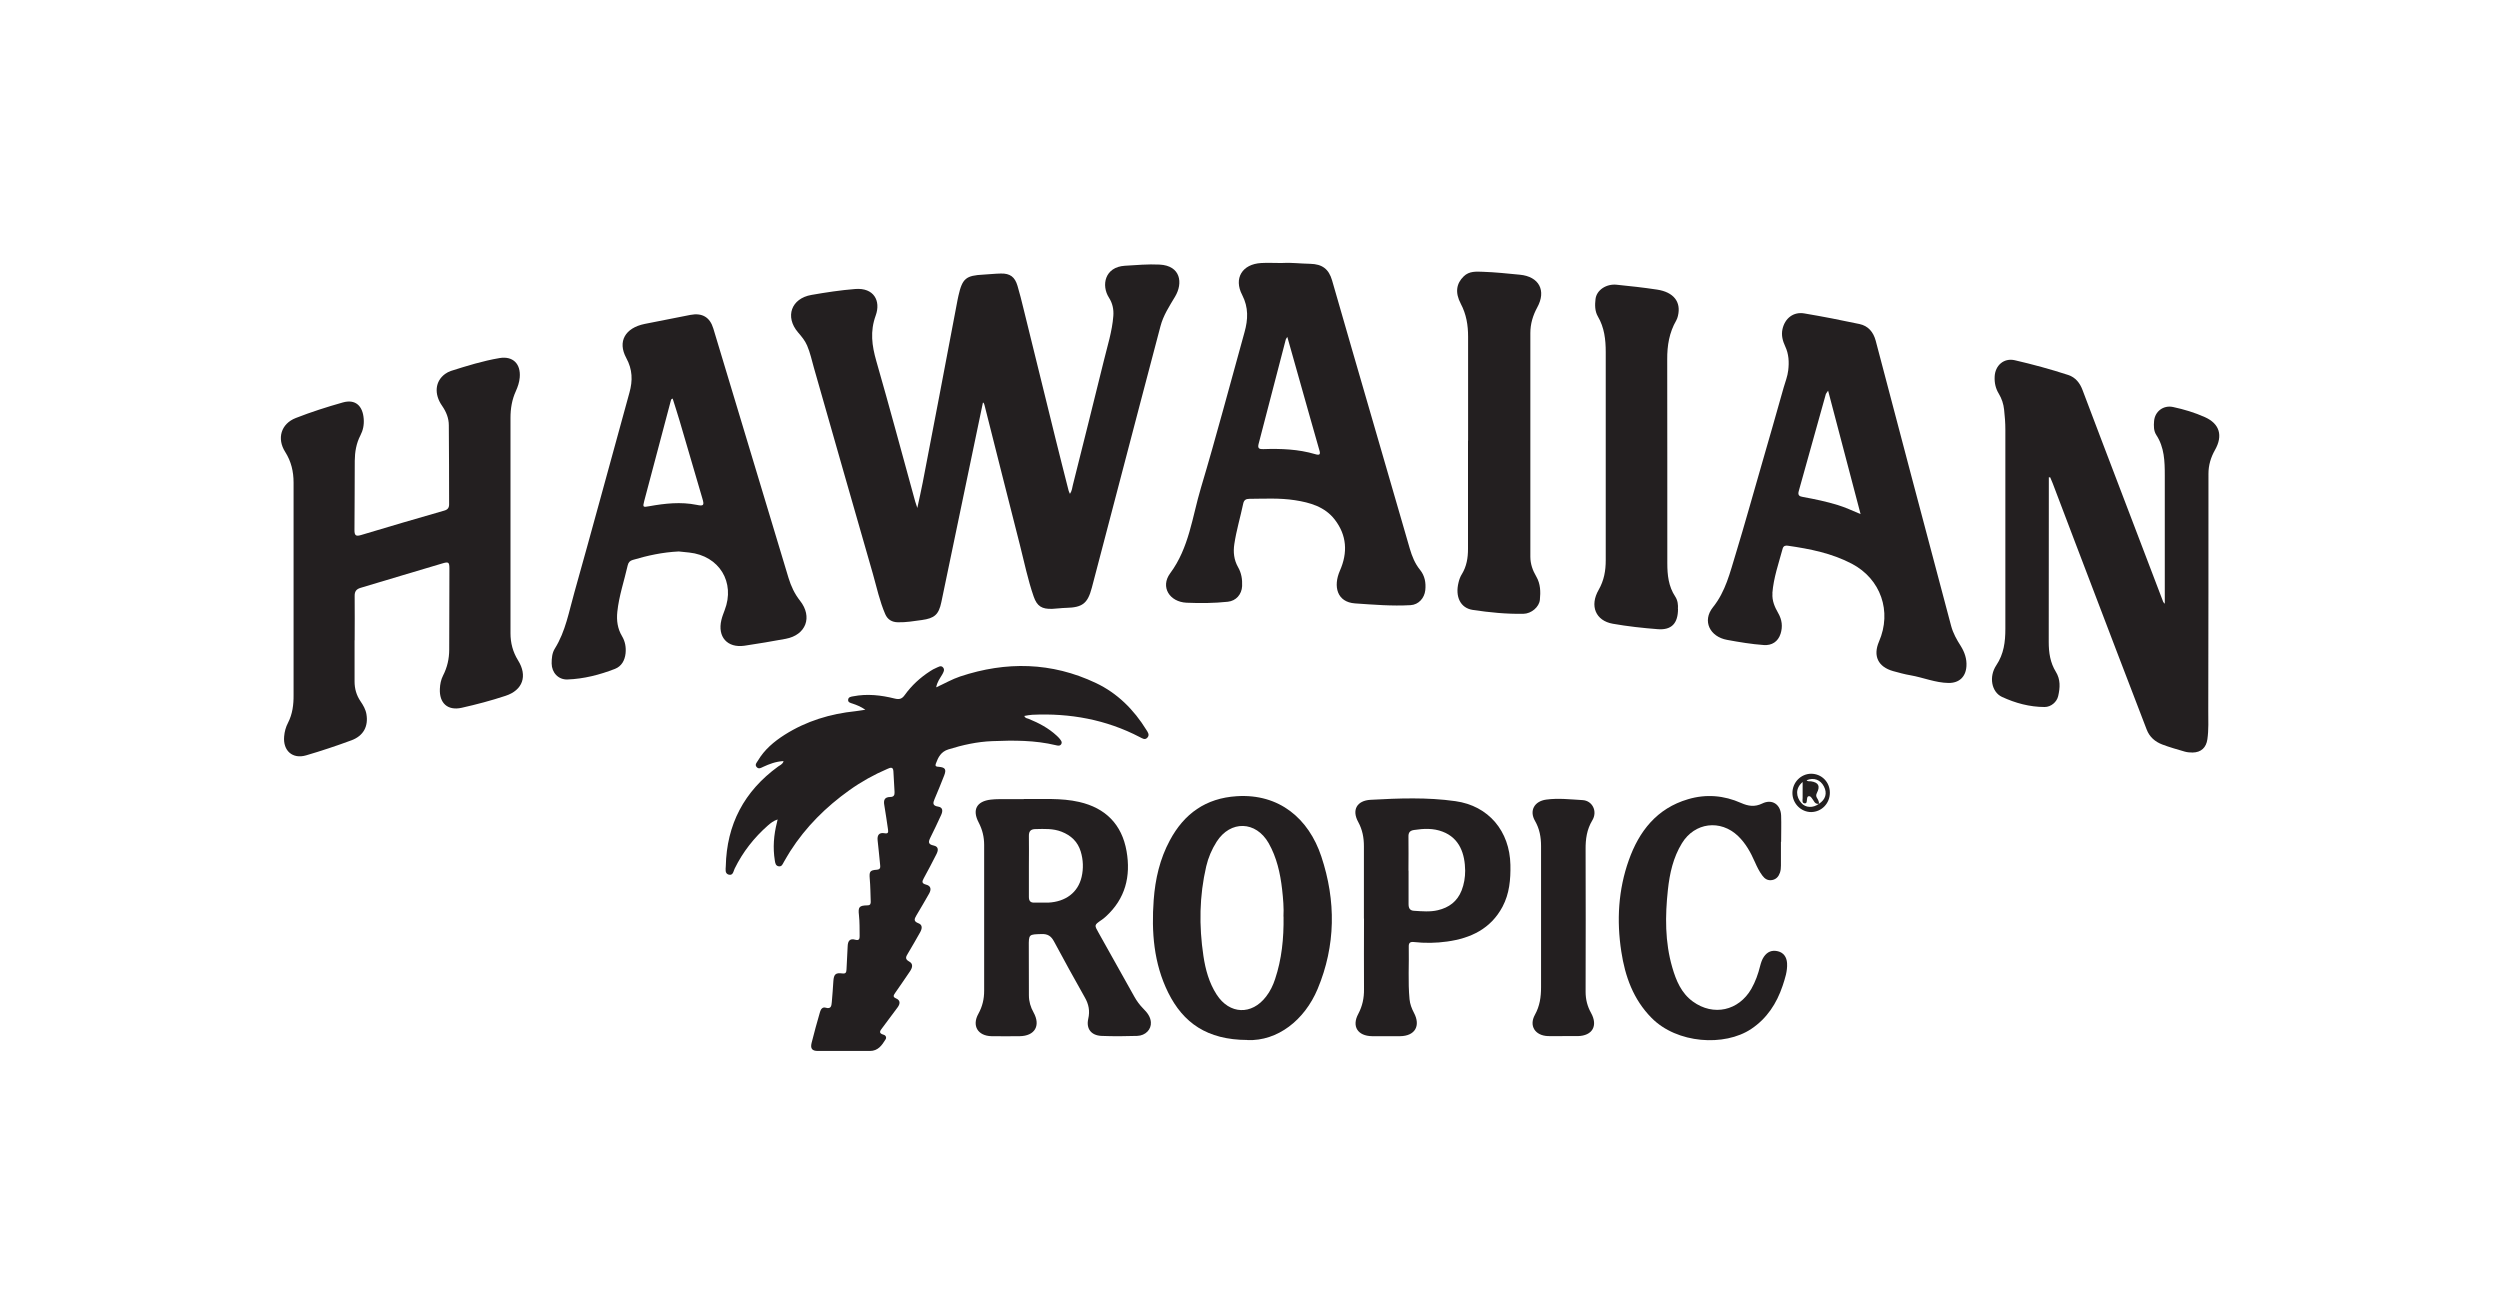
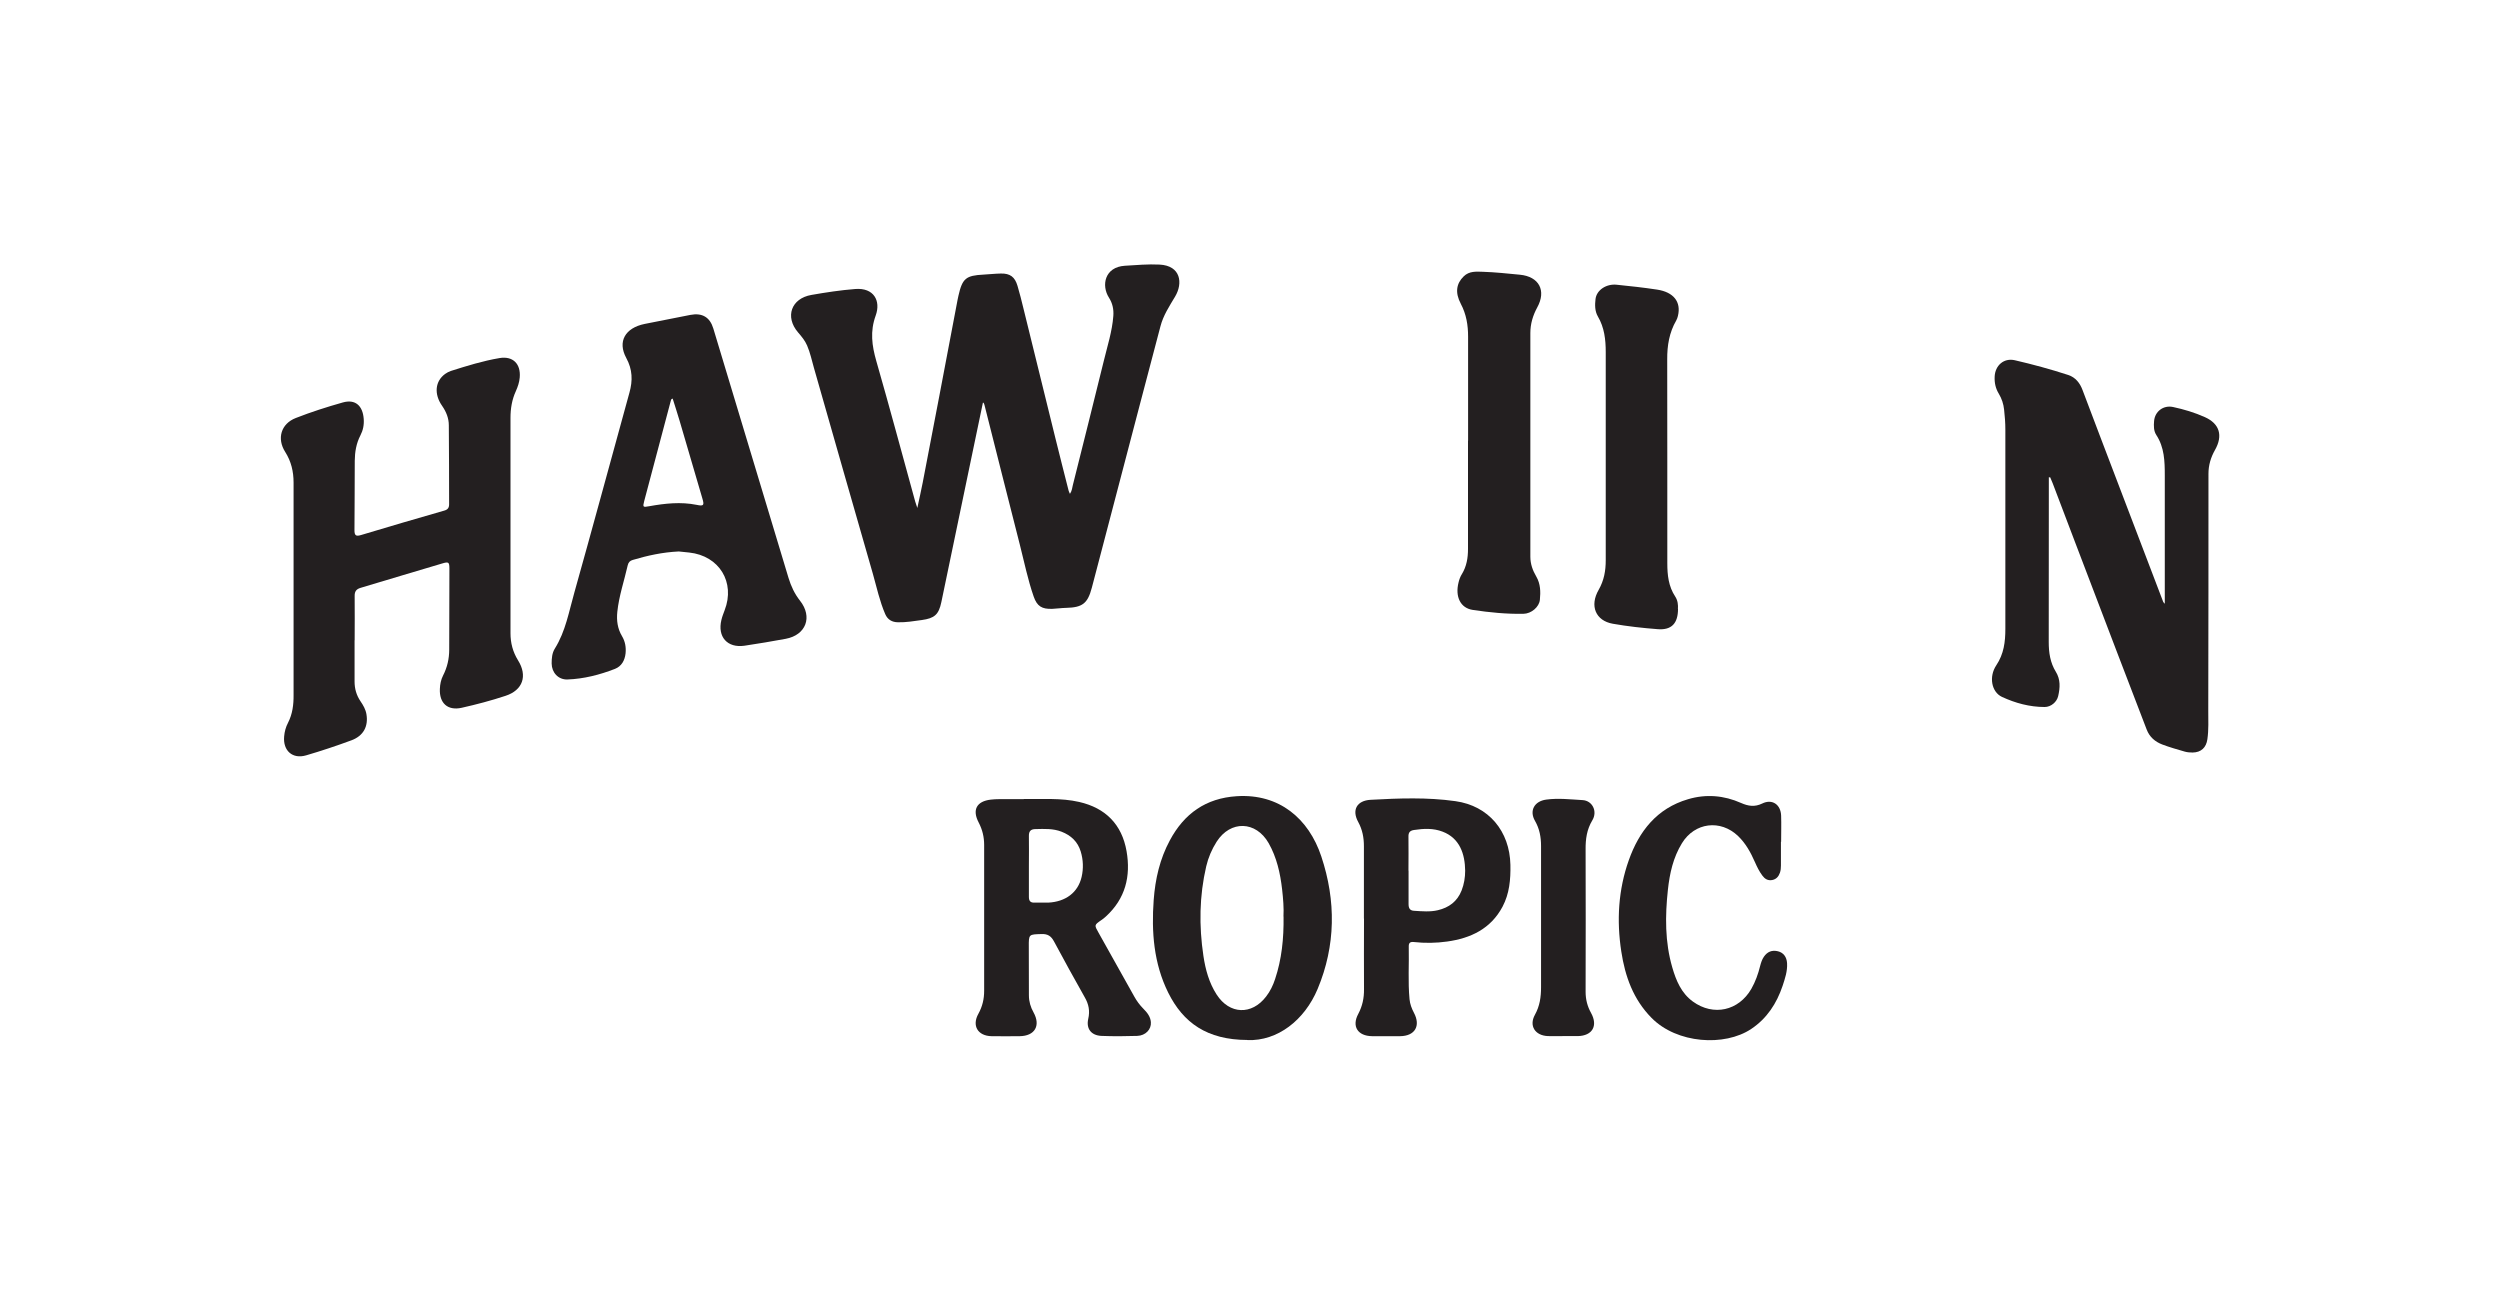
<svg xmlns="http://www.w3.org/2000/svg" id="Layer_2" viewBox="0 0 257 135">
  <rect x="0" y="0" width="257" height="135" fill="#808080" stroke="none" />
  <defs>
    <style>.cls-1{fill:none;}.cls-1,.cls-2,.cls-3{stroke-width:0px;}.cls-2{fill:#231f20;}.cls-3{fill:#fff;}</style>
  </defs>
  <g id="Layer_1-2">
    <rect class="cls-1" width="257" height="135" />
    <rect class="cls-3" width="257" height="135" />
    <path class="cls-2" d="m101.04,41.41c-.43,2.06-.86,4.12-1.29,6.18-.99,4.77-1.98,9.54-2.98,14.31-.27,1.29-.71,1.66-2.01,1.84-.81.11-1.62.25-2.45.23-.62-.01-1.06-.27-1.31-.84-.57-1.32-.87-2.73-1.26-4.11-2.04-7.07-4.05-14.14-6.07-21.21-.22-.77-.38-1.55-.7-2.29-.22-.52-.58-.94-.94-1.36-1.36-1.6-.69-3.48,1.38-3.84,1.49-.26,2.99-.49,4.51-.61,1.91-.15,2.65,1.21,2.1,2.73-.59,1.63-.39,3.08.06,4.66,1.38,4.8,2.67,9.63,4,14.45.05.17.11.34.22.67.21-.97.39-1.78.55-2.59.57-2.95,1.14-5.9,1.7-8.86.63-3.32,1.26-6.64,1.89-9.96.03-.14.06-.28.09-.42.4-1.76.76-2.07,2.58-2.16.59-.03,1.18-.1,1.78-.11.95-.02,1.44.35,1.71,1.27.23.77.42,1.54.61,2.32,1.1,4.45,2.19,8.91,3.29,13.36.44,1.79.9,3.58,1.35,5.36.02.09.07.18.14.34.21-.31.23-.62.3-.91,1.06-4.25,2.14-8.5,3.18-12.76.37-1.53.86-3.03.98-4.62.05-.68-.08-1.3-.45-1.88-.8-1.25-.45-3.15,1.64-3.28,1.18-.07,2.38-.18,3.56-.12,2.2.11,2.42,1.92,1.6,3.29-.59.99-1.22,1.94-1.51,3.07-.69,2.64-1.38,5.27-2.08,7.9-1.27,4.83-2.54,9.67-3.8,14.5-.39,1.49-.78,2.97-1.17,4.46-.43,1.62-.96,2.03-2.65,2.07-.47.01-.94.08-1.41.1-1.07.04-1.57-.26-1.92-1.27-.6-1.72-.96-3.52-1.41-5.28-1.23-4.8-2.43-9.61-3.65-14.42-.02-.08-.06-.15-.09-.22-.04,0-.07,0-.11,0Z" />
    <path class="cls-2" d="m210.62,49.05c0,.2,0,.4,0,.6,0,5.45,0,10.9-.01,16.35,0,1.09.15,2.12.73,3.06.49.79.44,1.64.24,2.5-.14.61-.74,1.12-1.39,1.12-1.54,0-3.01-.4-4.39-1.04-1.07-.5-1.37-2.07-.58-3.25.78-1.17.93-2.41.93-3.74,0-6.82,0-13.65,0-20.47,0-.69-.05-1.39-.13-2.08-.06-.57-.24-1.12-.54-1.62-.33-.54-.46-1.12-.43-1.76.05-1.15.94-1.94,2.06-1.69,1.86.43,3.7.93,5.51,1.52.75.25,1.2.83,1.47,1.56,1.23,3.24,2.45,6.48,3.69,9.71,1.53,4.02,3.07,8.04,4.6,12.06.01.03.05.06.16.19,0-.39,0-.68,0-.98,0-4.08,0-8.16,0-12.23,0-1.44-.04-2.87-.87-4.14-.28-.43-.27-.94-.23-1.43.08-1,.96-1.66,1.95-1.45,1.12.24,2.22.57,3.27,1.04,1.52.68,1.88,1.9,1.04,3.38-.44.78-.67,1.57-.67,2.45,0,8.11,0,16.23-.02,24.34,0,.98.05,1.96-.09,2.94-.12.86-.64,1.36-1.52,1.37-.26,0-.54-.02-.79-.09-.79-.23-1.58-.45-2.34-.74-.73-.28-1.3-.77-1.59-1.53-1.02-2.68-2.06-5.35-3.08-8.03-1.43-3.75-2.86-7.5-4.29-11.25-.77-2.01-1.53-4.02-2.29-6.03-.08-.21-.17-.41-.26-.62-.04,0-.08,0-.12,0Z" />
-     <path class="cls-2" d="m36.45,65.82c0,1.41,0,2.83,0,4.24,0,.74.19,1.41.61,2.03.28.41.53.84.61,1.33.21,1.24-.3,2.22-1.53,2.68-1.54.57-3.1,1.09-4.67,1.55-1.4.41-2.39-.48-2.26-1.94.04-.5.17-.97.4-1.41.46-.9.58-1.86.57-2.86-.01-3.85,0-7.71,0-11.56,0-3.42-.01-6.84,0-10.27,0-1.13-.24-2.17-.86-3.15-.88-1.38-.43-2.9,1.09-3.49,1.58-.62,3.21-1.14,4.84-1.6,1.28-.36,2.04.34,2.14,1.68.05.63-.07,1.19-.34,1.71-.43.83-.57,1.71-.58,2.61-.02,2.38,0,4.75-.03,7.13,0,.55.15.66.68.5,2.85-.86,5.7-1.69,8.55-2.51.36-.1.5-.29.5-.65-.01-2.71,0-5.41-.03-8.12,0-.72-.26-1.38-.69-2-.86-1.23-.71-2.54.31-3.28.18-.13.39-.24.6-.31,1.64-.52,3.28-1.03,4.99-1.32,1.37-.23,2.2.58,2.08,1.99-.04.5-.2.96-.4,1.41-.4.87-.55,1.79-.55,2.75,0,7.38,0,14.76,0,22.13,0,1.01.24,1.93.78,2.8.99,1.59.49,3.06-1.29,3.64-1.48.49-2.99.89-4.51,1.23-1.44.32-2.31-.48-2.24-1.95.02-.47.11-.94.33-1.37.43-.84.63-1.72.63-2.66,0-2.77.01-5.53.02-8.3,0-.7-.07-.76-.76-.55-2.79.82-5.58,1.67-8.37,2.5-.44.13-.62.37-.61.84.02,1.52,0,3.03,0,4.55,0,0,0,0,0,0Z" />
-     <path class="cls-2" d="m80.52,78.24c-.79.05-1.43.3-2.06.59-.22.1-.45.27-.67.03-.23-.25,0-.46.12-.66.67-1.14,1.66-1.97,2.76-2.67,2.23-1.41,4.68-2.15,7.28-2.42.3-.03.59-.09,1.01-.15-.49-.33-.9-.49-1.32-.63-.21-.07-.49-.12-.45-.41.03-.28.31-.3.52-.34,1.44-.28,2.86-.12,4.26.23.48.12.75.04,1.03-.35.71-.99,1.6-1.81,2.63-2.47.19-.12.38-.24.59-.32.23-.09.51-.32.73-.05.2.24.03.5-.1.74-.23.39-.51.74-.61,1.3.86-.39,1.63-.84,2.47-1.12,4.73-1.57,9.4-1.48,13.94.67,2.22,1.05,3.91,2.74,5.2,4.83.15.24.35.5.11.78-.26.3-.53.08-.78-.04-3.47-1.81-7.18-2.48-11.06-2.3-.26.01-.52.07-.82.12.09.25.3.24.45.3,1.05.43,2.04.95,2.88,1.73.11.1.21.2.3.31.12.16.29.33.17.55-.13.22-.35.17-.55.12-2.16-.52-4.35-.51-6.55-.42-1.54.06-3.04.39-4.51.85-.76.24-1.04.8-1.28,1.45-.12.33.08.32.31.34.65.06.78.26.55.87-.31.82-.66,1.63-1,2.45-.17.4-.22.68.37.77.52.08.48.49.31.86-.36.78-.72,1.56-1.11,2.33-.21.43-.25.69.34.81.56.12.47.54.27.92-.42.82-.84,1.64-1.29,2.45-.2.36-.2.53.24.65.51.13.55.49.32.91-.44.77-.88,1.53-1.33,2.28-.21.35-.28.59.22.78.46.17.38.57.18.93-.41.73-.83,1.46-1.26,2.18-.2.33-.34.57.14.83.45.24.31.66.07,1.01-.51.75-1.01,1.49-1.53,2.23-.17.25-.24.4.11.55.47.2.41.57.16.91-.52.71-1.05,1.42-1.58,2.12-.22.29-.43.54.13.7.22.06.34.28.2.49-.37.6-.77,1.18-1.6,1.18-1.78,0-3.57.01-5.35,0-.59,0-.79-.24-.65-.82.26-1.07.57-2.14.87-3.2.08-.29.27-.52.57-.43.6.18.6-.23.64-.59.07-.71.11-1.43.16-2.14.05-.71.23-.88.92-.79.38.05.41-.13.43-.41.04-.8.09-1.59.12-2.39.02-.55.23-.83.8-.66.36.1.44-.09.43-.38-.01-.72.01-1.43-.07-2.15-.1-.86.03-.99.88-1.01.3,0,.34-.18.33-.4-.03-.78-.03-1.56-.1-2.33-.06-.73,0-.88.72-.93.44-.03.36-.32.34-.57-.07-.82-.17-1.63-.25-2.44-.06-.54.14-.85.73-.74.34.06.38-.08.34-.37-.13-.83-.23-1.66-.38-2.49-.1-.53,0-.86.6-.87.35,0,.47-.17.45-.5-.04-.72-.07-1.43-.12-2.15-.03-.51-.35-.35-.61-.24-1.38.59-2.69,1.32-3.91,2.19-2.41,1.72-4.48,3.77-6.08,6.27-.23.36-.44.74-.66,1.11-.12.21-.2.49-.52.45-.33-.05-.37-.34-.41-.61-.21-1.31-.11-2.61.22-3.9.02-.08.03-.16.07-.31-.42.13-.71.37-.99.61-1.43,1.26-2.59,2.73-3.43,4.45-.13.27-.16.74-.62.61-.4-.12-.3-.55-.29-.85.09-4.31,1.89-7.72,5.38-10.26.18-.13.41-.2.55-.5Z" />
-     <path class="cls-2" d="m182.21,60.99c-.06.76.23,1.41.59,2.04.39.68.48,1.38.24,2.13-.26.8-.89,1.21-1.72,1.15-1.27-.09-2.52-.3-3.77-.53-1.78-.32-2.58-1.95-1.47-3.34,1.32-1.64,1.76-3.58,2.35-5.49.93-3.05,1.78-6.13,2.67-9.2.76-2.63,1.52-5.27,2.26-7.91.17-.59.4-1.15.47-1.77.1-.86.06-1.67-.31-2.46-.26-.56-.42-1.14-.28-1.78.25-1.11,1.12-1.8,2.24-1.61,1.9.32,3.79.69,5.67,1.09.9.19,1.43.82,1.67,1.71,1.23,4.65,2.45,9.31,3.68,13.96,1.36,5.13,2.72,10.25,4.08,15.38.2.74.57,1.4.98,2.04.4.64.64,1.33.59,2.09-.07,1.09-.74,1.73-1.84,1.72-1.35-.02-2.6-.56-3.91-.79-.6-.1-1.2-.27-1.79-.43-1.55-.44-2.08-1.56-1.45-3.03,1.35-3.11.18-6.44-2.78-8-2.07-1.09-4.31-1.53-6.59-1.86-.25-.04-.45.02-.53.29-.41,1.52-.94,3.01-1.06,4.59Zm9.06-8.13c-1.13-4.29-2.22-8.42-3.34-12.7-.14.22-.21.28-.23.34-.93,3.33-1.85,6.66-2.79,9.99-.12.44.08.54.44.6,1.21.22,2.41.47,3.58.83.74.23,1.45.55,2.34.93Z" />
-     <path class="cls-2" d="m131.88,27.03c.77-.05,1.8.07,2.82.09,1.22.03,1.9.53,2.24,1.71.69,2.38,1.37,4.76,2.06,7.14,1.74,6,3.48,12,5.22,17.99.23.81.47,1.61.7,2.42.23.79.53,1.55,1.06,2.2.49.61.62,1.32.54,2.09-.09.82-.69,1.49-1.51,1.54-1.91.11-3.81-.05-5.71-.18-1.87-.13-2.26-1.76-1.56-3.36.83-1.88.71-3.65-.53-5.26-1.01-1.31-2.53-1.75-4.1-1.99-1.55-.24-3.11-.15-4.67-.14-.36,0-.56.12-.64.5-.29,1.38-.7,2.74-.91,4.14-.13.84-.04,1.64.38,2.38.35.61.45,1.25.42,1.95-.04.85-.62,1.52-1.47,1.61-1.41.15-2.83.16-4.24.1-1.75-.08-2.72-1.62-1.69-3.02,1.96-2.64,2.27-5.8,3.16-8.77,1.59-5.32,3-10.68,4.49-16.03.36-1.29.42-2.53-.24-3.81-.9-1.72,0-3.18,1.95-3.29.65-.04,1.31,0,2.22,0Zm.46,7.6c-.1.16-.15.21-.16.26-.93,3.59-1.86,7.17-2.8,10.76-.12.47.1.53.48.52,1.81-.06,3.6,0,5.35.52.44.13.56.04.42-.41-.34-1.16-.66-2.32-.99-3.48-.76-2.68-1.51-5.35-2.3-8.15Z" />
+     <path class="cls-2" d="m36.45,65.82c0,1.41,0,2.83,0,4.24,0,.74.19,1.41.61,2.03.28.41.53.84.61,1.33.21,1.24-.3,2.22-1.53,2.68-1.54.57-3.1,1.09-4.67,1.55-1.4.41-2.39-.48-2.26-1.94.04-.5.17-.97.4-1.41.46-.9.58-1.86.57-2.86-.01-3.85,0-7.71,0-11.56,0-3.42-.01-6.84,0-10.27,0-1.13-.24-2.17-.86-3.15-.88-1.38-.43-2.9,1.09-3.49,1.58-.62,3.21-1.14,4.84-1.6,1.28-.36,2.04.34,2.14,1.68.05.63-.07,1.19-.34,1.71-.43.83-.57,1.71-.58,2.61-.02,2.38,0,4.75-.03,7.13,0,.55.15.66.68.5,2.85-.86,5.7-1.69,8.55-2.51.36-.1.5-.29.5-.65-.01-2.71,0-5.41-.03-8.12,0-.72-.26-1.38-.69-2-.86-1.23-.71-2.54.31-3.28.18-.13.39-.24.6-.31,1.64-.52,3.28-1.03,4.99-1.32,1.37-.23,2.2.58,2.08,1.99-.04.5-.2.96-.4,1.41-.4.87-.55,1.79-.55,2.75,0,7.38,0,14.76,0,22.13,0,1.01.24,1.93.78,2.8.99,1.59.49,3.06-1.29,3.64-1.48.49-2.99.89-4.51,1.23-1.44.32-2.31-.48-2.24-1.95.02-.47.11-.94.33-1.37.43-.84.63-1.72.63-2.66,0-2.77.01-5.53.02-8.3,0-.7-.07-.76-.76-.55-2.79.82-5.58,1.67-8.37,2.5-.44.13-.62.37-.61.84.02,1.52,0,3.03,0,4.55,0,0,0,0,0,0" />
    <path class="cls-2" d="m69.78,56.69c-1.68.08-3.21.42-4.73.87-.29.08-.45.25-.52.55-.36,1.59-.9,3.15-1.07,4.79-.09.88.02,1.72.48,2.49.33.55.43,1.14.37,1.77-.08.73-.41,1.33-1.09,1.6-1.57.61-3.2,1.03-4.89,1.09-.94.03-1.61-.71-1.62-1.64,0-.54.04-1.08.33-1.54,1.11-1.78,1.45-3.82,2.01-5.78.89-3.17,1.77-6.35,2.64-9.53,1.01-3.67,2.01-7.34,3.02-11.01.34-1.22.32-2.36-.33-3.55-.92-1.7-.11-3.09,1.89-3.5,1.57-.32,3.14-.62,4.71-.93,1.21-.23,2,.24,2.35,1.4,2.58,8.55,5.16,17.1,7.73,25.64.26.85.62,1.63,1.18,2.34,1.32,1.67.62,3.53-1.47,3.92-1.41.26-2.83.5-4.24.71-1.76.25-2.79-.91-2.37-2.65.08-.34.21-.67.33-.99,1.12-2.88-.55-5.61-3.64-5.94-.39-.04-.77-.08-1.07-.11Zm-.62-15.72c-.2.05-.18.17-.21.26-.91,3.42-1.82,6.84-2.72,10.26-.17.66-.14.67.51.55,1.62-.29,3.24-.47,4.88-.14.72.15.8.06.58-.67-.77-2.65-1.55-5.3-2.33-7.95-.23-.78-.48-1.54-.72-2.31Z" />
    <path class="cls-2" d="m105.25,82.14c1.9.03,3.82-.13,5.69.3,2.71.62,4.39,2.31,4.87,5.06.45,2.58-.12,4.88-2.12,6.71-.15.14-.31.27-.48.38-.73.51-.73.5-.27,1.31,1.22,2.18,2.44,4.36,3.66,6.54.26.47.57.89.95,1.27.38.38.72.81.76,1.37.06.74-.55,1.38-1.4,1.41-1.23.04-2.46.05-3.69,0-1.04-.05-1.58-.73-1.35-1.75.19-.82.05-1.51-.36-2.22-1.08-1.9-2.13-3.83-3.17-5.76-.29-.53-.63-.76-1.26-.74-1.32.04-1.33,0-1.32,1.32,0,1.66,0,3.32.01,4.98,0,.63.17,1.21.48,1.76.75,1.36.13,2.42-1.43,2.44-.96,0-1.93.02-2.89,0-1.42-.03-2.04-1.08-1.35-2.31.41-.74.59-1.51.59-2.35-.01-5-.01-10,0-15,0-.82-.18-1.57-.56-2.3-.69-1.31-.22-2.19,1.25-2.36.57-.07,1.15-.04,1.72-.05.55,0,1.11,0,1.66,0Zm.52,6.87c0,1.06,0,2.13,0,3.19,0,.41.15.61.58.59.47-.02.94.01,1.41,0,1.79-.09,3.06-1.04,3.43-2.64.2-.86.17-1.75-.09-2.61-.31-1.02-1-1.66-1.97-2.04-.87-.34-1.77-.29-2.67-.27-.48,0-.7.2-.69.71.02,1.02,0,2.05,0,3.07Z" />
    <path class="cls-2" d="m128.24,106.91c-4.16-.01-6.61-1.77-8.15-4.87-1.49-3.01-1.73-6.24-1.49-9.53.16-2.15.63-4.21,1.66-6.12,1.47-2.75,3.7-4.34,6.88-4.54,4.37-.28,7.4,2.31,8.69,6.19,1.52,4.56,1.49,9.16-.38,13.63-1.34,3.2-4.12,5.37-7.21,5.25Zm3.7-12.69c.05-.85-.03-1.83-.14-2.8-.19-1.66-.55-3.27-1.38-4.74-1.31-2.3-3.93-2.37-5.35-.15-.5.79-.86,1.63-1.07,2.53-.71,3.05-.75,6.12-.29,9.2.21,1.41.58,2.77,1.36,3.98,1.32,2.05,3.61,2.14,5.09.2.42-.54.71-1.15.92-1.79.68-2.04.9-4.15.87-6.43Z" />
    <path class="cls-2" d="m150.92,45.3c0-3.56,0-7.13,0-10.69,0-1.19-.18-2.3-.75-3.38-.61-1.16-.46-2.08.3-2.82.57-.56,1.3-.49,1.97-.47,1.27.04,2.53.18,3.8.3,1.98.19,2.74,1.63,1.79,3.36-.45.83-.71,1.69-.71,2.64,0,7.66,0,15.32,0,22.99,0,.75.24,1.41.61,2.04.44.76.45,1.57.37,2.39-.07.73-.87,1.43-1.7,1.44-1.74.03-3.48-.14-5.2-.4-1.27-.19-1.83-1.36-1.46-2.83.07-.3.18-.6.34-.85.49-.8.63-1.67.63-2.59,0-3.71,0-7.42,0-11.12Z" />
    <path class="cls-2" d="m172.5,62.59c0,1.49-.66,2.2-2.08,2.09-1.55-.12-3.1-.29-4.63-.56-1.75-.31-2.4-1.83-1.45-3.48.56-.98.73-1.97.73-3.05,0-7.13-.01-14.26,0-21.39,0-1.29-.14-2.53-.81-3.67-.32-.55-.31-1.2-.24-1.79.11-.93,1.12-1.58,2.17-1.47,1.38.14,2.77.29,4.15.5,1.72.26,2.5,1.27,2.15,2.71-.04.16-.09.32-.17.46-.72,1.24-.94,2.58-.93,4.01.02,6.99,0,13.97.01,20.96,0,1.19.12,2.37.81,3.41.27.41.31.88.28,1.28Z" />
    <path class="cls-2" d="m140.21,94.43c0-2.48,0-4.96,0-7.44,0-.87-.15-1.69-.58-2.48-.69-1.24-.15-2.21,1.27-2.29,2.91-.16,5.83-.27,8.72.14,3.42.48,5.58,3.09,5.65,6.55.03,1.5-.1,2.96-.81,4.3-1.21,2.27-3.26,3.24-5.69,3.58-1.14.16-2.29.18-3.43.05-.39-.04-.53.1-.52.47.04,1.8-.09,3.61.08,5.41.05.51.22.95.45,1.39.72,1.35.11,2.39-1.41,2.41-.96,0-1.93.01-2.89,0-1.48-.02-2.11-1.01-1.42-2.29.43-.81.6-1.63.59-2.54-.02-2.42,0-4.84,0-7.26h0Zm4.59-4.92c0,1.15.01,2.29,0,3.43,0,.43.14.67.57.69.82.05,1.64.13,2.44-.06,1.14-.27,1.99-.89,2.44-2.02.26-.66.37-1.35.37-2.04-.02-1.71-.55-3.35-2.33-4.02-.94-.36-1.92-.32-2.91-.17-.43.06-.6.25-.59.68.02,1.17,0,2.33,0,3.5Z" />
    <path class="cls-2" d="m183.08,86.52c0,.82,0,1.64,0,2.46,0,.25-.02.49-.1.73-.14.4-.38.68-.81.76-.44.08-.76-.13-1-.46-.32-.43-.55-.9-.77-1.4-.43-.98-.94-1.91-1.72-2.66-1.81-1.74-4.47-1.41-5.78.74-.9,1.47-1.26,3.1-1.44,4.78-.29,2.68-.31,5.36.45,7.98.39,1.35.93,2.65,2.12,3.51,2.11,1.53,4.71.95,6.01-1.31.42-.74.7-1.53.9-2.34.09-.34.19-.67.39-.96.35-.51.83-.71,1.44-.56.57.14.9.58.94,1.22.05.82-.21,1.58-.46,2.34-.61,1.81-1.61,3.35-3.23,4.43-2.73,1.82-7.63,1.52-10.25-1.15-1.87-1.9-2.71-4.25-3.1-6.81-.49-3.19-.31-6.35.77-9.39,1.06-2.99,2.89-5.33,6.09-6.27,1.85-.55,3.69-.4,5.46.39.73.32,1.39.43,2.17.05,1.02-.5,1.9.1,1.94,1.25.03.9,0,1.8,0,2.7h0Z" />
    <path class="cls-2" d="m160.73,106.51c-.53,0-1.07.02-1.6,0-1.32-.05-1.97-1.05-1.34-2.19.5-.9.63-1.83.63-2.83-.01-4.84-.01-9.67,0-14.51,0-.92-.15-1.77-.62-2.59-.61-1.05-.07-2.02,1.14-2.19,1.25-.17,2.5-.02,3.74.05,1.02.05,1.57,1.16,1.01,2.08-.57.95-.7,1.93-.69,3,.02,4.88.01,9.75,0,14.63,0,.78.18,1.49.56,2.17.73,1.32.14,2.35-1.36,2.38-.49,0-.98,0-1.48,0Z" />
-     <path class="cls-2" d="m188.11,81.49c0,1.1-.84,1.97-1.91,1.99-1.05.01-1.94-.88-1.94-1.96,0-1.08.86-1.97,1.92-1.98,1.08,0,1.93.85,1.93,1.95Zm-1.13,1.14c-.44.07-.51-.33-.71-.56-.09-.11-.17-.25-.34-.22-.14.03-.15.17-.17.3-.03.18.02.49-.28.43-.24-.05-.18-.33-.17-.53,0-.53,0-1.06,0-1.66-.79.67-.67,1.53-.14,2.15.44.52,1.22.54,1.82.09.68-.43.87-1.09.51-1.78-.36-.7-1.05-.95-1.78-.64.12.15.3.09.45.11.77.12.97.48.61,1.19-.1.2-.1.34,0,.51.12.19.23.39.21.63Z" />
  </g>
</svg>